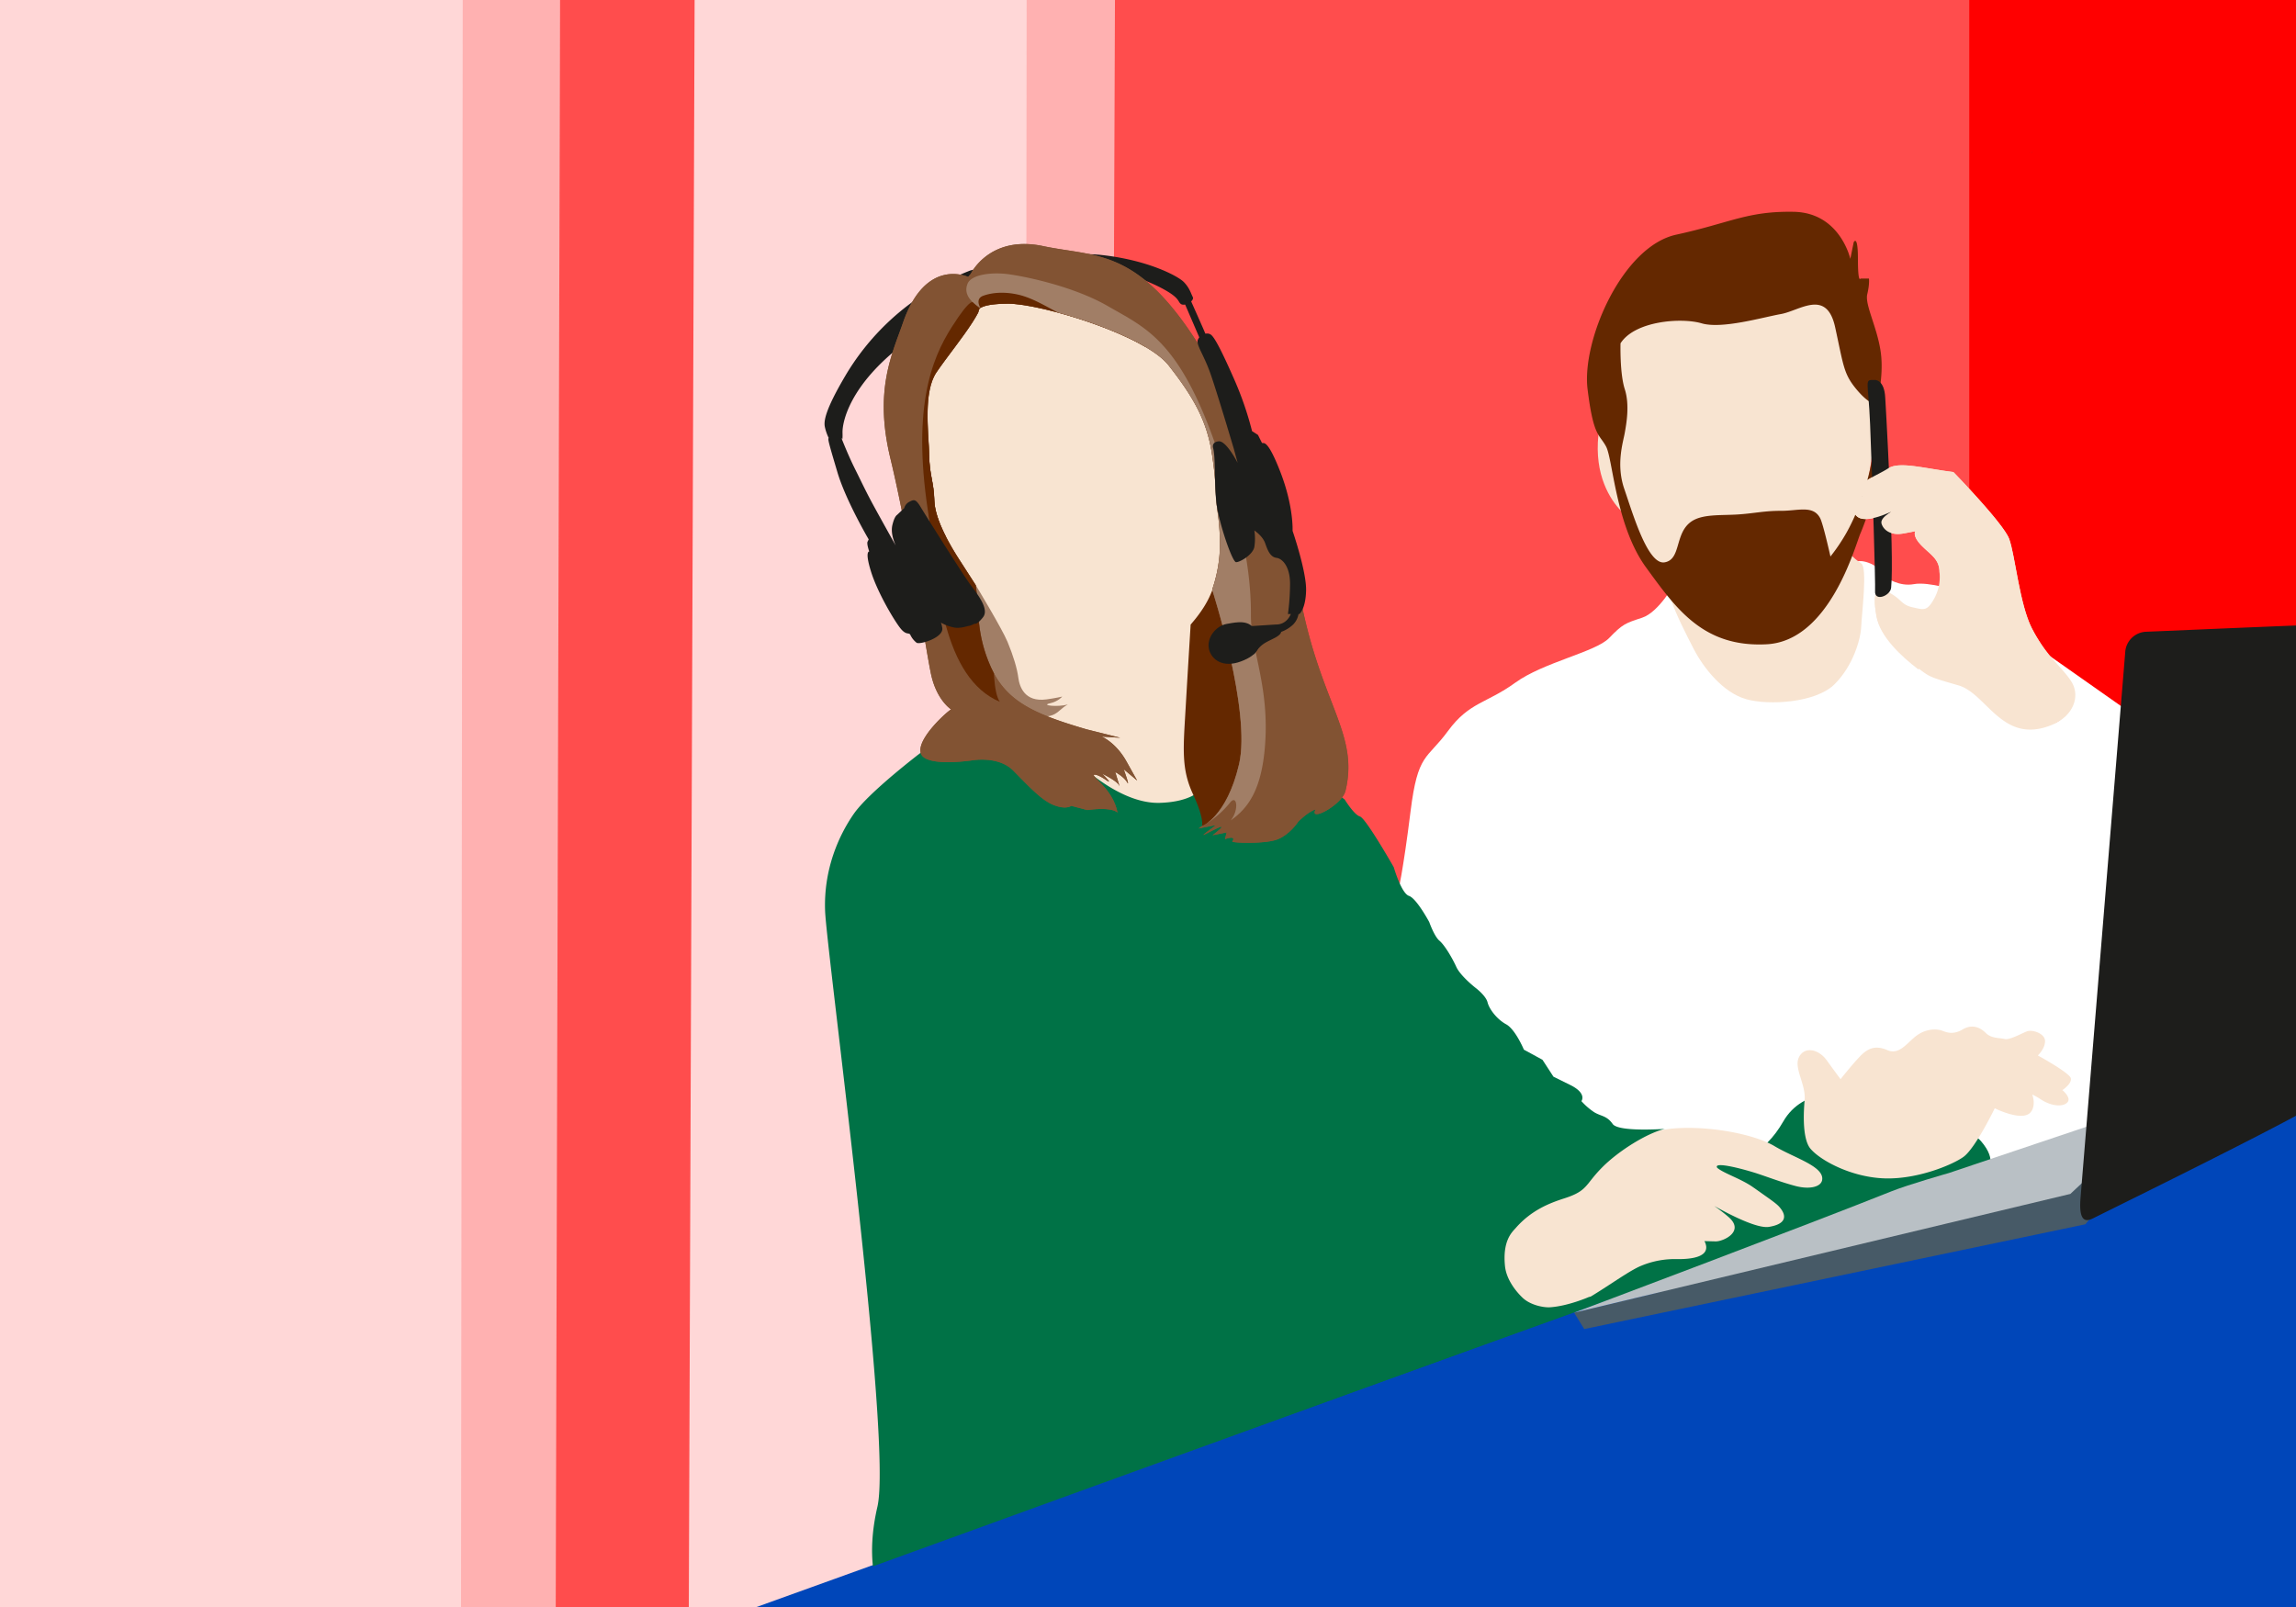
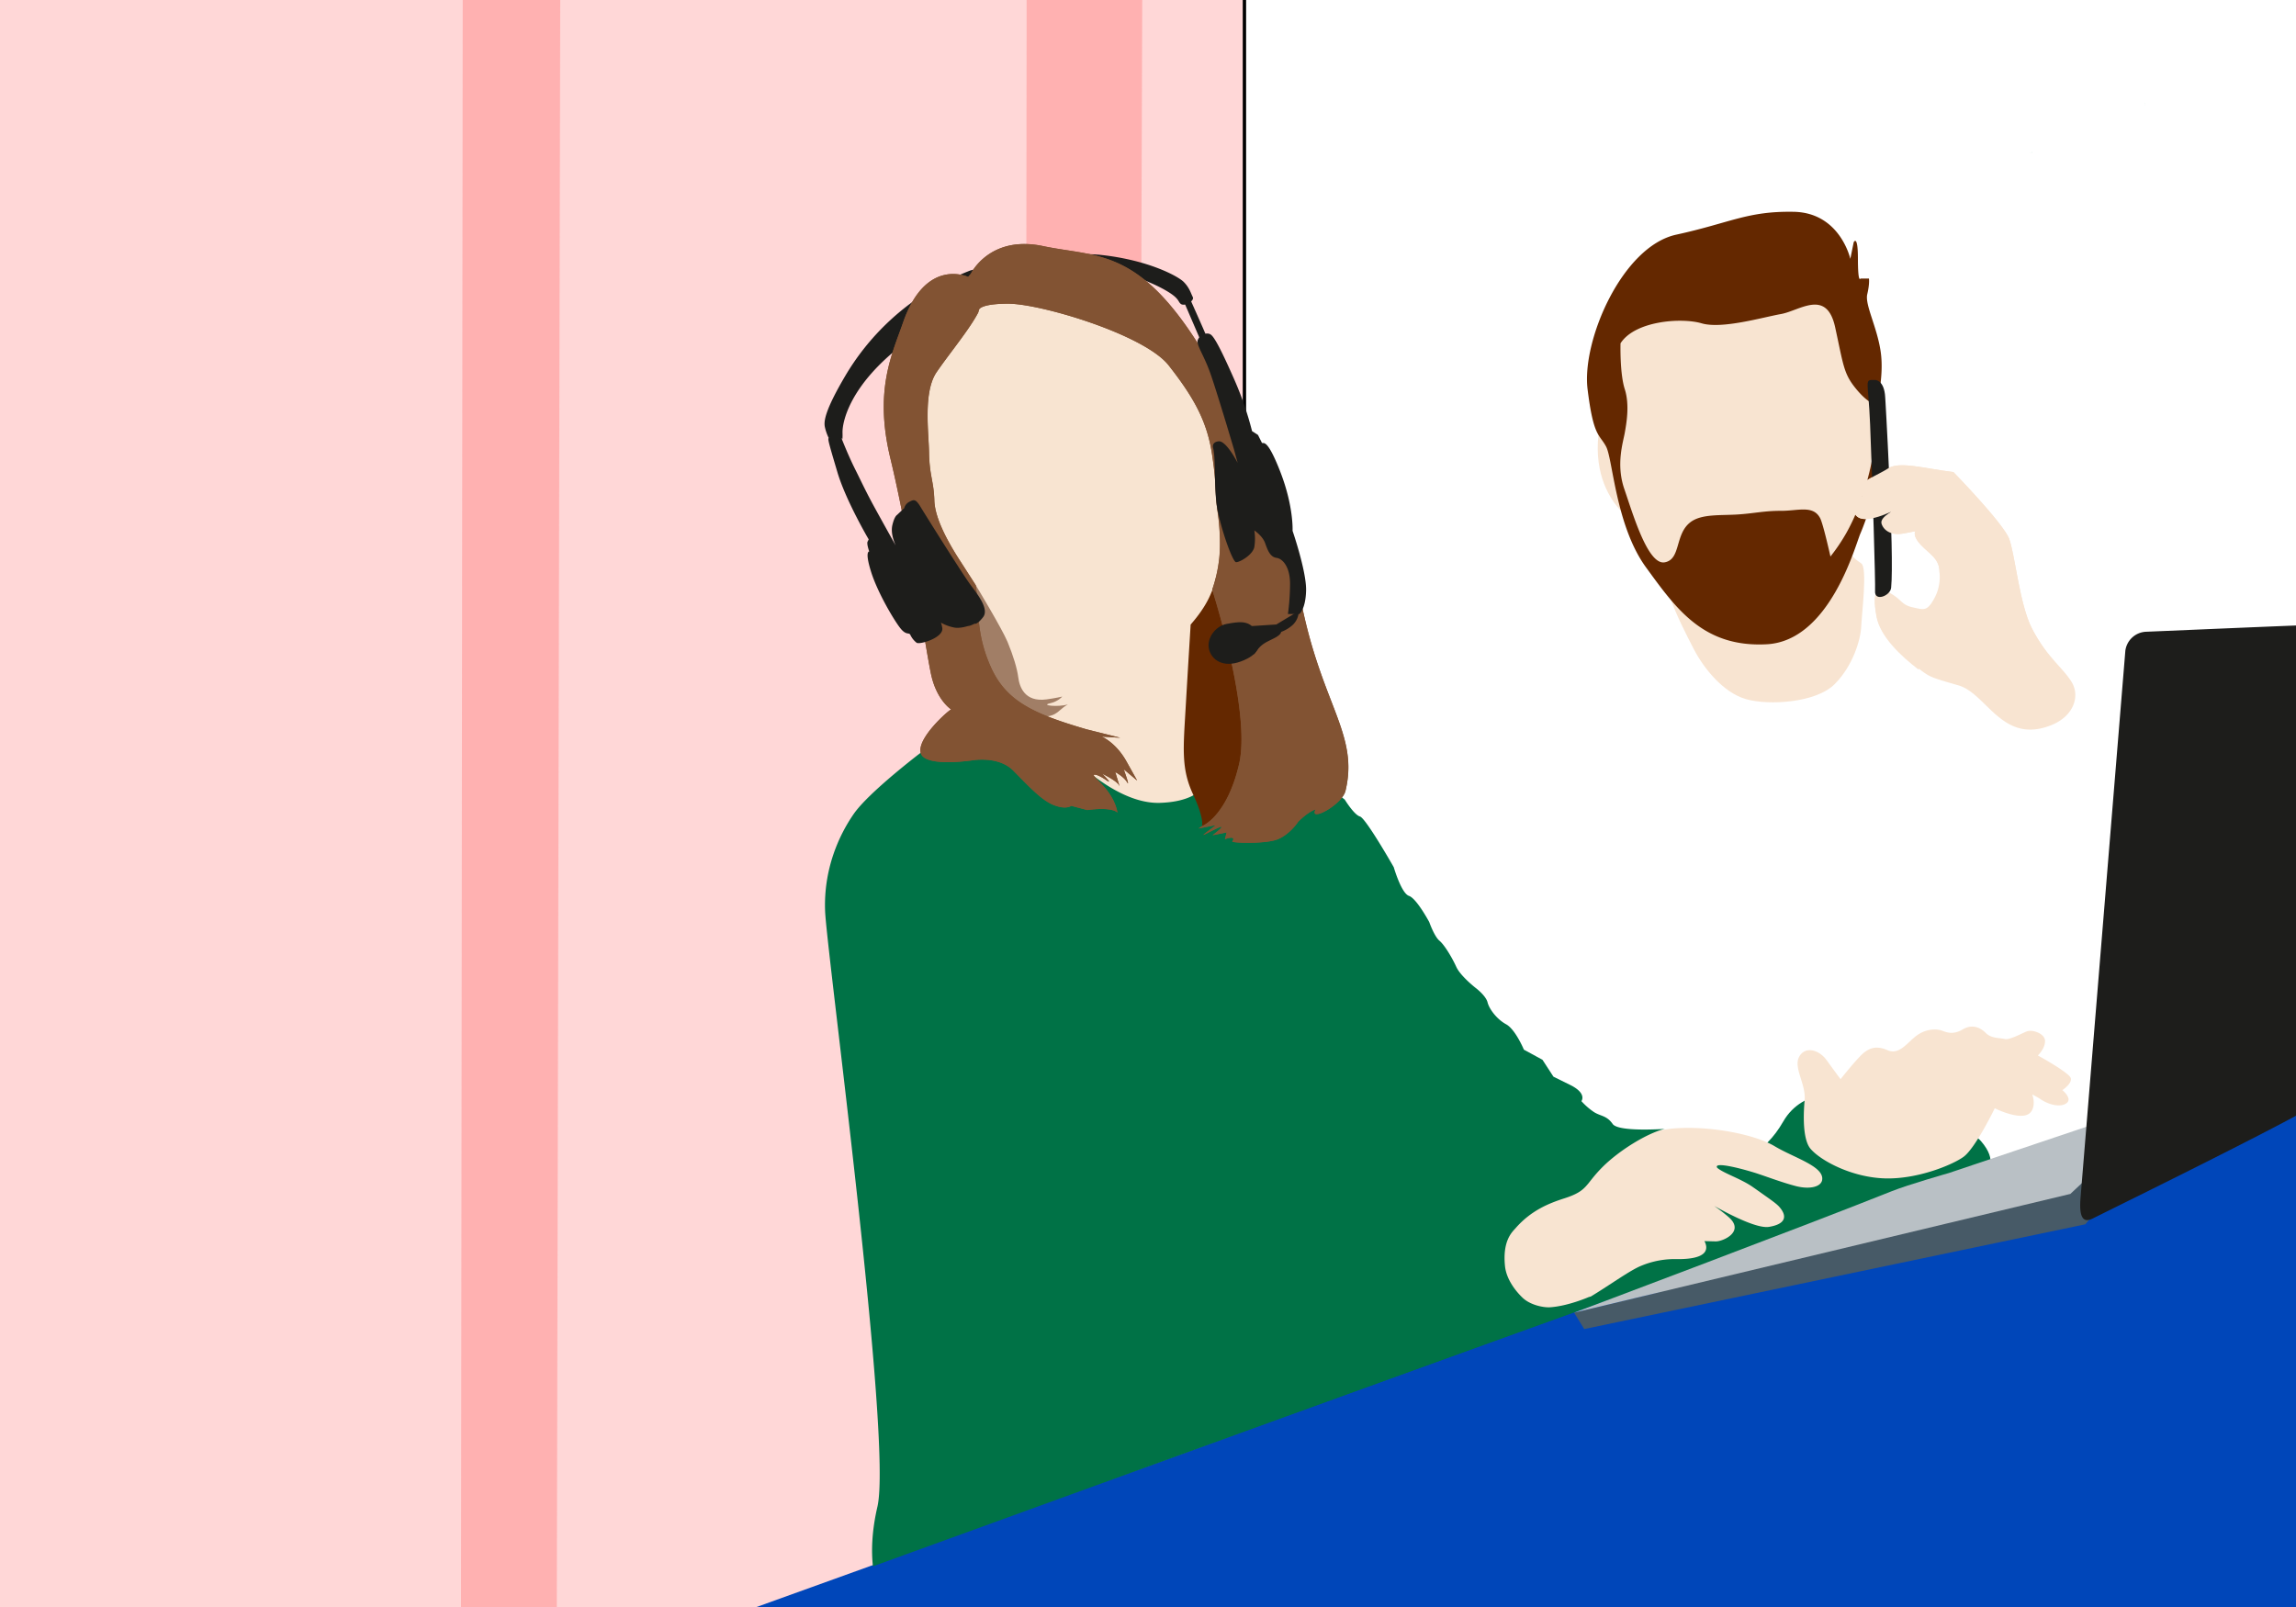
<svg xmlns="http://www.w3.org/2000/svg" id="Ebene_1" data-name="Ebene 1" width="2000" height="1400" viewBox="0 0 2000 1400">
  <rect x="0" y="0" width="2000" height="1400" fill="#333333" stroke="none" />
  <defs>
    <style>.cls-1,.cls-17,.cls-6{fill:none;}.cls-2{fill:#825333;}.cls-3{fill:#fff;}.cls-4{clip-path:url(#clip-path);}.cls-5,.cls-7{fill:#ffb1b1;}.cls-5{opacity:0.5;}.cls-6{stroke:#000;}.cls-17,.cls-6{stroke-miterlimit:10;stroke-width:2.92px;}.cls-8{fill:#ff4d4d;}.cls-9{fill:red;}.cls-10{fill:#007246;}.cls-11{fill:#f8e4d1;}.cls-12{fill:#642800;}.cls-13{fill:#0046b9;}.cls-14{fill:#475a67;}.cls-15{fill:#b9c0c5;}.cls-16{fill:#1d1d1b;}.cls-17{stroke:#1d1d1b;}.cls-18{fill:#a17e66;}.cls-19{clip-path:url(#clip-path-8);}</style>
    <clipPath id="clip-path">
      <rect class="cls-1" x="-1112.28" y="-758.52" width="3475.28" height="2457.52" />
    </clipPath>
    <clipPath id="clip-path-8">
-       <path class="cls-2" d="M845.78,238.33l-2.45,2.94S806.52,223.61,786.65,281c-9.56,27.61-25.44,59-11,118.51,16.19,67,30.42,164.63,35.33,187.7,4.68,22,16.49,30.15,17.58,30.86-1.72.21-30.69,25.47-26.41,38.32,4.11,12.36,45.63,5.89,45.63,5.89s22.08-3.68,34.6,8.84,24.29,25.76,35.33,30.17,15.45.74,15.45.74l14,3.69s20.37-3.2,26.25,2.2c-3.79-19.92-21.66-30.53-20.61-32.88,0,0,2-1.48,11.29,4.91,5.84,4-3.93-5.89-3.93-5.89s13.25,6.38,14.72,10.3-3.43-11.77-3.43-11.77,7.36,3.92,10.3,8.83-2.94-11.29-2.94-11.29L990.54,680l-9.32-16.69c-9.33-16.68-21.6-21.59-21.6-21.59l16.2,1-29.45-7.36c-45.14-13.24-69.68-24-83.17-54s-10.07-51-13.3-71.64l-13-20.12c-8.34-12.76-22.56-36.31-23.06-53.48s-4.26-21.1-4.63-42.21c-.31-17.51-5.18-52.5,6.6-69.68,9.22-13.46,22.37-29.63,31.17-43.32,1.9-2.95,3.59-5.78,5-8.45.4-.75.57-2.8,1.4-3.61,1.4-1.36,6.63-4.25,24.74-4.27,28.5,0,118.87,27,139.86,53.76,21.42,27.35,33.37,48.09,37.78,77.53s2,30.43,4.91,50.55c1.44,9.86,2.84,26.21,1.32,40.32a126.08,126.08,0,0,1-6.09,27s34.21,105.94,23.41,152.07-32.38,54-32.38,54l-3,2,15.22-2.95s-9.32,6.87-10.8,8.35,12.27-6.38,15.22-6.87-7.37,7.36-7.37,7.36l12.27-2.46-1.47,5.89s10.31-3.92,6.38,2c-.79,1.2,29,2.46,39.75-2s17.66-15.21,17.66-15.21,7.94-8.26,15.21-10.8c-6.38,11.78,23.06-3.81,26-16.19,11.23-47.19-18.16-72.62-36.32-153.59s-38-148.53-89.79-232.11c-54.47-87.84-90.78-79-137.4-88.82a79.09,79.09,0,0,0-16.27-1.78c-34.19,0-46.54,25.83-46.54,25.83" />
-     </clipPath>
+       </clipPath>
  </defs>
  <rect class="cls-3" x="-323" y="-183" width="2763" height="1801" rx="12" />
  <g class="cls-4">
    <path class="cls-5" d="M1049,2105.9H-1348.49a35.13,35.13,0,0,1-35-35V-909.43a35.13,35.13,0,0,1,35-35H1049a35.13,35.13,0,0,1,35,35v2980.3a35.13,35.13,0,0,1-35,35" />
    <rect class="cls-6" x="-1383.52" y="-944.46" width="2467.52" height="3050.36" rx="35.03" />
  </g>
  <polygon class="cls-7" points="895.1 -758.52 892.47 1682.99 989.51 1671.9 997.47 -758.52 895.1 -758.52" />
  <g class="cls-4">
    <path class="cls-7" d="M404-879c0,55.45-2.77,2620.21-2.77,2620.21l83.09-16.64,5.55-2595.25Z" />
-     <path class="cls-8" d="M-2846.54-1457l33.27,3664,5485.85-690.39V-1175.76ZM-1643.2,1934.59l-13.87-2941.76,756.94,194.08,7,2672.82ZM483.39,1658l-682.07,91.49,4.19-2845.43L490.35-918.45Zm481.73-50.62-366,38.82,9.74-2699.16,366,91.5Zm1711.71-124.06-2,22.18L2686-1191l-.81,52.68Z" />
  </g>
  <g class="cls-4">
-     <path class="cls-9" d="M3531,1818.47H1750.38a35.13,35.13,0,0,1-35-35V-945.86a35.13,35.13,0,0,1,35-35H3531a35.13,35.13,0,0,1,35,35v2729.3a35.13,35.13,0,0,1-35,35" />
-   </g>
+     </g>
  <g class="cls-4">
    <path class="cls-10" d="M1770,132c-.31.34-.2,1.06-.27,1.6h0c0-.58-.07-1.26.22-1.59m-2,1.13a9,9,0,0,1,1.39.51h0a11.66,11.66,0,0,0-1.43-.51m100.21-43.61c0,.55-.09,1.11-.14,1.68a.64.64,0,0,1,0,.07l.12-1.75m0,2.22v0a1.24,1.24,0,0,1,.73,0,1.61,1.61,0,0,0-.74-.08m508.83,429.91a7.85,7.85,0,0,1-2.58,1.5c-9.62,2.66-15.2,10.47-21.77,17-3.16,3.13-3.86,6.56-1.93,10.9,1.26,2.83,1.24,6.22,1.82,9.56,5.41-1.41,7.6-8,13.39-8,2.58,1.19,2.27,3.33,2.18,5.29-.63,14.63-1,29.28-2.06,43.89-.62,8.67-1.26,17.28.37,25.84a33.19,33.19,0,0,0,3.07,8.28c.81,1.68,4.26,1.28,5.05-.46a13.32,13.32,0,0,0,1.19-3.75,117.11,117.11,0,0,0,1.3-12.91,153.38,153.38,0,0,1,8-46.07c3-9.18,5.48-18.51,9.75-27.24a23.24,23.24,0,0,1,16.72-13,14.66,14.66,0,0,1,5.91-.4c9.1,1.84,18.15,3.94,27.52,6,1.38,6.89,4.91,13.05,2.15,20l17.36-9.73c.85,2.14,1.55,3.55,2,5,3.34,12.05,3.09,24.14.85,36.37-1.14,6.2-1.51,12.51-5.18,18,4.5,2.51,9.39,2.89,14.49,2.14,3,4.91,2.14,9.29-.43,13.41a63.35,63.35,0,0,1-6.08,7.9c-7,8.09-15.13,15-23.39,21.76-16.23,13.3-32.26,26.84-48.32,40.36-2.77,2.34-5.84,4.72-6.4,8.63-.21,1.46.2,3.61,1.19,4.46s3.26.92,4.48.33a53,53,0,0,0,7.52-4.9c8-5.66,16.53-10.09,26.25-11.7,7.9-1.3,14.07-5.26,20-10.49,7.46-6.6,15.56-12.51,23.51-18.56,1.69-1.29,3.89-1.9,6.59-3.17-.24,1.9,0,3.15-.52,3.63-6,5.71-9.29,12.93-11.52,20.69a63.9,63.9,0,0,1-10.58,20.71c.23,5.34,5.13,5.31,7.94,8.28-.57,1.62-.85,3.62-1.86,5.13-6,9-13.3,16.55-24.23,19.7-5.11,1.46-10,3.7-15.07,5.27-1.69.53-3.69.08-6,.08-.17,1.86-.8,4.15-.5,6.31,1,7.24,1.84,14.59,3.75,21.61,3.82,14.09,9.18,27.81,8.42,43.31,2.46.36,4.34,1,6.16.85,9.41-.7,18.26-3.5,26.82-7.36,3-1.35,6-2.62,9.62-4.17.89,1.65,1.9,2.91,2.25,4.33a22.16,22.16,0,0,1,.3,5,47.26,47.26,0,0,0,7.49,24.53c3.93,6.19,8.09,12.23,12.09,18.37,3.27,5,6.53,10.05,9.66,15.17,2.62,4.28,4.8,8.75,5.24,13.9a14.8,14.8,0,0,0,1.17,4.83,15.71,15.71,0,0,1,.76,12.55c-1.73,4.85-4.13,9.13-8.32,12.16a65,65,0,0,1-8.51,5.2c-22,11.22-42.45,25-63.11,38.47-.56.36-1.13.7-1.67,1.1-3.19,2.36-4.47,4.77-3.24,6.4,2,2.71,4.91,1.88,7.31,1a108,108,0,0,0,14.69-6.22,349.32,349.32,0,0,0,49-32.65c3.65-2.87,6.8-6.37,10.2-9.56,1.64-1.53,3.34-3,4.9-4.4,1,.64,1.76.86,2.06,1.36,12.75,21.15,20.6,43.93,22.74,68.59a65.5,65.5,0,0,1,0,9,19.44,19.44,0,0,1-6.67,14.06,62.58,62.58,0,0,1-10.32,7.8c-9.86,5.55-19.94,10.71-30,16-3.23,1.69-6.57,3.17-10.14,4.87.51,5.44,5,7.69,7.9,11.57,10.7-2.9,21.42-5.59,30.92-10.94,9.2-5.19,17.54-11.87,26.89-18.33a34.19,34.19,0,0,1,3.24,4c3.62,6,7.41,11.9,10.56,18.13,7.5,14.82,8.66,30.59,6,46.74-.88,5.28-1.89,10.24.71,15.53a11.3,11.3,0,0,1-.69,11.28c-4.51.67-6.95-2.68-10.11-4.21-5.16-2.49-10.29-4.89-16.2-4-1.4.22-2.68,1.28-4.13,2,2.27,3.87,5.69,3.2,8.43,3.27,8.92.21,16,4.15,22.11,10.16a7.63,7.63,0,0,1,1,1.84l-3.51,3.06c1.33,3.11,4.17,3.18,6.7,3.39,4.14.34,6.67,2.18,8,6.25.8,2.47,2.56,4.63,3.88,6.93,6.69,11.62,6.13,23.45,1,35.4-.09.21-.53.27-1.37.65-5-5.71-10-12.22-19.25-12.68-1.13,2.16-2.17,4.13-3.26,6.2,5.55,7.51,14.8,9.34,21.65,15.74a52.82,52.82,0,0,1,0,5.31c-.67,7.27-1.43,14.55-2.19,21.81-.67,6.29-1.07,12.63-2.18,18.84-.94,5.25-3,6.61-8.31,6.6-7.65,0-15.29-.32-22.94-.44-1.64,0-3.55-.34-4.89.35-4.29,2.19-8.4.67-12.69.23-10.62-1.08-19.74-5.52-28.37-11.46-9.61-6.6-19.41-12.93-29-19.51-8.32-5.69-16.21-11.84-19.25-22.2l-6.42-1.56c-1.12.72-1.9,1-2.19,1.46-4.06,7.25-8.15,14.49-12,21.86-1.78,3.41-1.27,5.38,1.75,7.89a69.65,69.65,0,0,0,7.35,5.15c4.22,2.68,8.56,5.17,12.77,7.86,5.37,3.44,10.22,7.41,13.4,13.16,3,5.38,7.38,7.74,13.86,7.83,10.74.14,21.29-.31,31.65-3.33a44.7,44.7,0,0,1,4.94-.87c-1.3,6.44-2.69,10-8.16,16.86a100.74,100.74,0,0,1-13.53,14.59,71,71,0,0,1-16,10.08c-5.66,2.58-11.93,3.8-17.73,5.56-.17.71-.4,1.11-.29,1.35,4.37,9.64,8.32,19.53,15.23,27.8a54.7,54.7,0,0,1,5.41,7.14c4.45,7.58,4.05,15.87-2,22.2-8,8.4-17.56,14.37-29.84,13.76-6.65-.33-13.27-1.11-19.9-1.72a6,6,0,0,1-5.74-4.71c-.52-1.93-1.09-3.84-1.61-5.77-4.06-15-11.34-28.39-20.61-40.76-2.58-3.44-5.35-6.72-10.65-8.67.26,2.06.15,3.33.61,4.34a41.65,41.65,0,0,0,3.39,6.09c4.61,6.8,6.68,14.46,7.86,22.44,1.35,9.19-.63,17.21-8.12,23.32l-3.31,2.7c.39,16.15-.63,32.11,1.76,48a89,89,0,0,1,.7,8.94c.11,2-.4,4.12.11,6,2.55,9.26,1.19,18.41.14,27.72a110.29,110.29,0,0,0,.12,21c.91,11.28,2.39,22.52,3.66,33.77a27.87,27.87,0,0,0,1,3.55c2.33.34,4.84.88,7.39,1.06,18.94,1.34,37.93,2.3,56.64,5.83,6.21,1.17,12.37,2.68,18.46,4.36a31.21,31.21,0,0,1,8.18,3.62c3.29,2.08,5.4,4.89,3.59,9.25a10.39,10.39,0,0,0-.6,4.89c1.6,15.69-1.54,31.23-1.44,46.87,0,6.52-1.76,12.59-8,16.21-2.95,1.71-3.59,4.46-4,7.58-1.8,14.88-3.8,29.73-5.63,44.6-2.57,20.82-5.05,41.65-7.57,62.47H2229q-5.61-38.55-11.24-77.11c-1-6.92-2.15-13.82-3-20.76-.42-3.48-1.27-6.55-4.52-8.4-5.87-3.34-7.78-8.93-8.36-15.11-1-10.61-1.79-21.24-2.61-31.86-.56-7.25.42-14.68-3.23-21.53a5.08,5.08,0,0,1,1.77-6.32c3.41-2.59,6.91-5.47,10.85-6.86,8.77-3.09,17.71-6.07,26.83-7.78,14.72-2.74,29.64-4.44,44.48-6.56,4.27-.61,8.55-1.12,13.26-1.74.76-6.3,0-12.19-.71-18-.69-5.61-2.42-11.14-2.69-16.75-.39-7.94.11-15.92.27-23.89.05-2.64.67-5.37.22-7.91-4-22.16-3.56-44.46-2.48-66.79.47-9.67.61-19.18-2.11-28.73-2.11-7.39-1.45-15.21.46-22.76.33-1.29.94-2.51,1.26-3.79,1.24-4.91.06-6.55-5.26-7.24-2-.26-4-.32-6-.4a62.85,62.85,0,0,0-7-.16c-5.17.34-8.92-1.5-11.62-6.08-2.52-4.3-5.65-8.24-8.42-12.4-10.87-16.38-21.78-32.74-32.49-49.22a88.1,88.1,0,0,1-7.59-14c-4-9.62-4.6-10.93,1.93-20.85-2.64-1.84-5.77-1.78-8.41-1.23-8.62,1.78-14.08-2.51-20.09-8a73.93,73.93,0,0,1-22.36-36c-.78-2.85-1.94-5.59-2.84-8.15-1.37-.61-2.27-1.34-3.16-1.34-6.89,0-11.75-3-15.73-8.66s-8.7-10.88-15.45-13.82c-3.23-1.41-4.06-4.32-2.92-7.59,2.12-6,6.37-12.57,16-12.5,10.46.07,20.59,1.46,30.17,5.81,3.94,1.79,7.86,3.65,11.65,5.73a73.24,73.24,0,0,0,26.32,8.94c4.48.56,8.79,2.88,13,4.69,3.32,1.42,6.44,3.29,9.47,4.87,2.21-2,1.23-3.44.06-4.56a52.29,52.29,0,0,0-6.18-5c-7.12-4.94-14.36-9.71-21.48-14.65a35.79,35.79,0,0,0-12.65-5.72,104.51,104.51,0,0,1-37.2-16.55c-4.31-3-9.4-5-14.24-7.16-3.12-1.43-3.18-1.29-7.11-5.59a34.59,34.59,0,0,1,2.66-5.06c5.59-7.54,10.3-9.06,19-5.26,9.46,4.12,18.65,8.86,28,13.31,2.92,1.39,5.87,2.74,10.07,4.69l-2.87-6.3c.66-.17,1.35-.61,1.74-.43,5.15,2.35,10.26,4.77,15.35,7.22,1.75.84,3.42,1.82,5.12,2.72.58-1,1.19-1.6,1.14-2.09-1.56-13.89-3.19-27.78-4.8-41.66-.12-1-.2-2-.3-3-.37-3.63-2.28-5.73-5.58-7.55-7.29-4-14.34-8.46-21.24-13.09a60.53,60.53,0,0,1-17.71-18.78c-5.42-8.8-10.86-17.58-16.22-26.41-2.08-3.44-21.26-40.86-53.66-56.29-27.63-13.16-68.69-4.62-75.48-7.49a66.26,66.26,0,0,1-7-4c3.7-9,10.15-15.49,14.72-23.14,4.42-7.41,9.1-14.67,13.58-21.87-3.39-3.26-3.39-3.26-9.5-3.33l-3.77,7.63c-5,10.13-10,20.29-15.13,30.41-4.1,8.12-9.9,15-16.26,21.4s-13.89,10.15-23.07,10.31c-15.37.27-30.65-.51-45.77-3.5-5.88-1.17-11.8-2.08-17.67-3.3-2.87-.59-5.65-1.62-8.44-2.44,1.06-4.44,1.06-4.44,5-7.65a15.63,15.63,0,0,1,3.26,1.45c7,5.13,14.75,6,22.82,3.62,3.38-1,6.46-3,10.62-5l5.59,1c.45-.13.88-.14,1.05-.35,1.8-2.27,3.55-4.57,5.58-7.2-12.34-3.52-25-2.39-38.35-3.64.76-2.3.92-3.95,1.76-5.13,6.93-9.8,13.75-19.68,21.07-29.17,4.25-5.51,9.34-10.39,14.09-15.51,2.49-2.68,5.38-5.05,7.55-8,7.53-10.15,14.76-20.52,20.18-32a2.72,2.72,0,0,0,0-1c-1.55-2.41-3.76-2.82-6-1.4a74.81,74.81,0,0,0-10.56,7.53c-7.09,6.55-14.17,13.17-20.68,20.29-13.49,14.76-26.55,29.91-39.91,44.78-4.46,4.95-9.14,9.72-14,14.25-9.72,9-21.44,13.08-34.61,13.46a69.31,69.31,0,0,1-20.8-2.13c-6.43-1.8-12.69-3.93-17.94-8.4a28.88,28.88,0,0,0-11.52-5.63c-9.67-2.63-17.94-8.07-26.65-14.48,2.82-2.55,4.57-4.51,6.67-6,12.89-8.9,25.74-17.85,38.84-26.45,6.67-4.39,13.85-8,20.7-12.09q11.15-6.67,22.08-13.68c9.25-6,18.4-12.06,27.56-18.15a26.79,26.79,0,0,0,3.79-3.19c1.1-1.09.43-3.65-1.17-4.16a10.7,10.7,0,0,0-4.78-.74,77.42,77.42,0,0,0-9.64,2.57c-14.66,4.67-28.5,11.26-42.24,18.08-19.1,9.48-38.1,19.17-57.19,28.69-10.25,5.12-20.9,8.63-32.61,8a30.07,30.07,0,0,1-12.52-3c-8.93-4.63-16.35-11.26-24.19-18.24l4.59-6.67c-.63-.48-1.2-1.24-1.57-1.15-4.15,1-8.27,2.15-12.59,3.31-5-3.73-7.3-9.58-11.42-13.85-3.9-4-8.07-7.79-12.54-12.08.28-1.52.27-3.59,1-5.31,4.76-10.64,9.5-21.3,14.64-31.75,4.32-8.8,10.83-16,18.38-22.17,9-7.39,18.23-14.55,27.29-21.9a93.36,93.36,0,0,0,8.84-8c3.3-3.48,6.89-4.67,11.68-3.61a61.31,61.31,0,0,1,20.27,8.2c9.51,6.15,18.75,12.7,28.14,19a49.05,49.05,0,0,0,7.66,4.6c2.73,1.17,5.76,1.7,9.21-.32-.59-1.38-.93-3-1.85-4.12A84.48,84.48,0,0,0,1801,729c-16.82-11.45-34.55-21.4-52.48-31-4.08-2.18-8.57-3.61-12.86-5.42-1.15-.48-2.26-1.08-3.58-1.71.65-1.31.89-2.32,1.53-2.94a31,31,0,0,1,3.92-3.09q20.07-14,40.16-28c11.94-8.24,24.72-9.73,37.87-3.47,33,15.68,62.33,36,83,67,4.62,6.94,9,14,13.49,21a38.8,38.8,0,0,0,4,5.69,4.31,4.31,0,0,0,5.45,1.08,4.16,4.16,0,0,0,2.17-5.06,44.9,44.9,0,0,0-2.52-6.49c-5.19-11.33-12.85-21-20.62-30.59-19.22-23.73-42.91-41.69-70.49-54.64-2.1-1-4.28-1.82-6.43-2.73s-4-1.72-6.56-2.81c3.62-3.33,7.44-4.57,11.21-5.69,7.66-2.27,15.36-4.27,23.46-4.64a73.12,73.12,0,0,0,22.4-4.85c7.48-2.82,15-5.48,22.56-8.19,2.51-.9,5.1-1.59,7.56-2.58,10.37-4.22,18.81-1.17,26.11,6.66,3.85,4.13,7.85,8.11,11.73,12.21a7.21,7.21,0,0,1,1.4,2.53c3.66,10.47,9.75,19.52,16,28.54a159.24,159.24,0,0,1,11.35,18.77c8.87,17.54,17.35,35.27,26,52.92,1,2.09,2,4.2,3.23,6.2,1.65,2.75,3.8,3.66,5.68,2.6,2.13-1.21,2.21-3.17,1.7-5.21s-1.16-3.82-1.76-5.73c-8-25.21-19.41-48.87-31.94-72.06a42.59,42.59,0,0,0-12.37-14.19c-2.9-2.14-5.49-4.7-8.16-7,1.37-2.86,3.13-1.47,4.32-.94,10.23,4.51,21.44,4.66,32.08,7.38,9.31-1.34,17.57,2.87,26.26,4.88,9.09,2.09,18.18,4.25,27.35,5.91,5.22.94,8.12,3.39,9.77,8.5a117.69,117.69,0,0,1,5.33,31.42c.26,6.32.09,12.66.11,19,0,2-.1,4,0,6,.19,3.13,1.45,4.71,3.76,5.08,2.63.41,4.49-1.18,5.41-4.67a22.45,22.45,0,0,0,.57-2.94c1.33-11.59,2.44-23.17,1.9-34.88-.48-10.16-3.19-19.65-7.1-28.94-4.51-10.69-8.8-21.48-13-31.7,1.12-2.73,2.93-2.56,4.54-2.62,11.15-.4,20.9,3.61,29.76,10,5.68,4.08,11.16,8.45,16.66,12.78a163.31,163.31,0,0,0,22.43,14.92c6.68,3.68,13,7.91,19.83,12.06-.4,2.74-.33,5.13-1.15,7.15a59,59,0,0,1-4.74,8.77c-7.2,11.59-14.58,23.07-21.67,34.73a47.82,47.82,0,0,0-4.32,10,4.22,4.22,0,0,0,2.14,5.12A4.28,4.28,0,0,0,2119,742c12.06-12.71,22.56-26.33,25-45.22,1.5.35,3.1.4,4.35,1.08,18.17,9.93,35.75,20.74,50.91,35.05a15.35,15.35,0,0,0,3.12,1.62c.84-2.39,1.89-4.42,2.24-6.55,1.2-7.22,2.2-14.48,3.18-21.73.83-6.27,1.38-12.59,2.34-18.84a46.75,46.75,0,0,1,2.22-7.19c1.11-.49,1.76-1,2.28-1,8,1.43,8.48,3.09,11.89-7.19a77.28,77.28,0,0,1,15.7-27.57c2.89-3.24,78.26-75.86,80.5-80.68,1.38-3,3.59-5.54,5.5-8.24.91-1.29,2-2.47,3-3.7a13.55,13.55,0,0,0-1.8-1.47c-10.57-5.35-11.18-5.23-10.91-16.11.13-5,1.14-10,1.21-14.94" />
    <path class="cls-3" d="M1458.71,508.34s-13.63,25-28.36,29.83-16.92,5.51-28.7,17.7-57.12,21-81.92,39-39.85,16.65-58.46,42-26.23,18.82-32.6,70.25-11.11,71.62-11.11,71.62L1344.29,1143l624.13-205.61-10.2-244.48L1782,569s30.56,31.61,17.22,52.65-38.35.51-53.81-.84-13.25-35.74-13.25-35.74l-25.76-70s-26.2-8.59-39.17-6.19-23.6-5.48-23.6-5.48-7.6-12.43-21-14.44-163.91,19.4-163.91,19.4" />
  </g>
  <g class="cls-4">
    <path class="cls-11" d="M1452.44,514.61S1421.16,454.51,1412,445s-23.43-30.94-19.63-66.22,9.68-93.73,9.68-93.73c2.94-1.18,98.63-46.81,98.63-46.81l97.9,28.42,26.5,55.49s11,26.88,8.09,55-12.47,81.25-12.47,81.25l-63.1,83.83Z" />
    <path class="cls-11" d="M1615,454.07s-6.72,17.17-4.51,25.51c1,3.93,5.94,8,10.84,11.28,5.51,3.65.41,43.77-.07,55S1614.2,580,1598,596.14s-57.26,18.63-77.13,12.93-37-27-45.79-44.24c-5.54-10.83-14.92-28.76-20.29-44.35l-3.62-23.4,90.59-49.61,51.09,32.11L1615,454.07" />
    <path class="cls-12" d="M1594.44,484.85a158,158,0,0,0,13.66-20.16c17.66-31.2,22.81-65.82,22.81-65.82s4.73,7.84,2.7,23-10.79,37.76-13,42.78c-4.42,10-26.5,93.76-81.7,96.63s-78.76-30.84-105.1-67-28.87-94.11-34.76-105.21-11-8-16.16-50.14S1413,214.7,1460.15,204.43s61.83-20.64,102.31-19.91,49.32,41,49.32,41l2.94-14.48s3.68-7.36,3.68,14.48,2.21,17.17,2.21,17.17H1628s.74,4.42-1.47,13.64,8.83,29.06,11.78,50.7-3.68,45.52-3.68,45.52-6.63-.18-17.67-13.58-11-20-18.4-53.88-30.91-14.42-47.11-11.52-51.52,13.29-69.18,8.11-58.16-2.18-70.67,17.42c0,0-.74,26.1,3.68,39.87s1.47,29.89,0,38.21-7.75,27.45-.39,48.8,20.43,66.35,35.07,63.93,8.58-25.2,23.22-35.47c9.58-6.71,25.4-5.31,40.06-6.21s23.49-3.27,38.21-3.2,28-5.26,34.08,6.47c2.67,5.13,8.94,33.37,8.94,33.37" />
    <path class="cls-10" d="M1578.9,1068.61l151.63-48.45s10.31-8.33-4.91-26S1587.24,918.09,1553.38,977s-83.91,22.44-83.91,22.44l-453.41,271.85,329.45-115.71Z" />
    <path class="cls-11" d="M1371.31,1008.26s56.08-23,87.79-25.25,69.86,5.43,86.87,15.62,43.53,17.58,41.23,29.55c-1.11,5.8-10.81,8.26-23,5.09-12.94-3.37-28-9.27-36.64-11.88-16.76-5.08-35-9-31.71-4,5.64,4.86,20.8,9.51,31.25,16.93,13.2,9.36,20,13.86,22.74,17,7.81,8.86,4.84,15.31-8.95,17.52s-52.37-20.62-63-27.27,12,4.91,27.84,18.71c14.45,12.55-4.6,21.21-11,21.21s-52.2-1.81-52.2-1.81,34.47-10.35,40.91-.61,3.06,18-22.22,17.86a76,76,0,0,0-31.56,5.79c-15.11,6-50.56,34.8-71.7,40.11s-74,7.07-74,7.07l-8.73-88.84Z" />
    <path class="cls-11" d="M1084.76,469.38l-35.83-123.1-53-66.73L913.25,228,846,258.45l-49.32,77,6.38,146.78,65.09,159.48,87,63.24s23.59,26.56,41.75,74.16c17.66,19.63,74.51,13.89,81.94-3.43,0,0-24.43-43.68-34.79-77S1050.33,544,1050.33,544Z" />
    <polygon class="cls-13" points="-187.17 1704.98 2363 785.88 2363 1822.07 -187.17 1704.98" />
    <path class="cls-10" d="M802.61,655.3S757,689.9,743.73,709s-26.37,48.59-25,84.65,58.83,461.52,45.58,518.93c-5,21.53-5.37,38.82-3.93,52l543.84-197.32,127.8-46.17L1383.9,1130s-17.77,7.81-33.65,8.88c-5.66.38-17.27-1.88-24-8.34s-14.17-16.56-15.29-27.61c-2.25-22.22,6.3-29.61,9.16-32.88,13.66-15.68,29.41-21.85,42.69-26.11,20.61-6.63,17.67-11.79,33.12-27.24,14.44-14.44,38.87-29.51,54-33.14,1.07-.26-40,3-45.19-4.4s-10.31-6.62-16.2-10.3a58.51,58.51,0,0,1-11-9.57s5.15-6.63-9.57-14L1353.19,938l-9.57-14.72-16.19-8.83s-7.36-17.67-15.46-22.09-14.72-13.24-16.19-19.13-10.31-12.51-10.31-12.51-13.25-10.31-16.93-18.41-10.3-19.13-14.72-22.82-8.83-16.19-8.83-16.19-11-20.61-17.67-22.82-13.25-25-13.25-25-24.29-42.69-29.44-44.17-13.25-14.72-13.25-14.72l-27.23-21.34-89.38-11.08s6.64,33.62-44.42,35.27c-36.48,1.18-73.86-37.48-73.86-37.48Z" />
  </g>
  <g class="cls-4">
    <polygon class="cls-14" points="1371.18 1143.6 1379.99 1157.86 1816.47 1066.59 1868 1006.23 1440.35 1126.94 1371.18 1143.6" />
  </g>
  <g class="cls-4">
    <path class="cls-15" d="M1371.06,1143.62c1.82-.61,208.1-78.31,276.55-105.76,14.71-5.9,49.87-15.89,49.87-15.89l195.74-65.84-89.76,84Z" />
    <path class="cls-11" d="M1572,958.2c1.11-14-9.94-28-4.79-37.54s17.3-6.26,23.93,2.94,12.14,16.57,12.14,16.57,9.57-12.15,16.57-19.51,13.61-10.41,24.28-5.76,17.55-7.24,26-13.13,17.3-5.4,21.35-3.93,9.69,4,18.15-1,15.46-1.63,20.24,3.16,11.78,4.05,16.2,5.16,14.72-4.79,19.51-6.63,15.82,1.84,15.82,8.46-6.26,12.52-6.26,12.52,27.61,15.09,28.71,19.87-7.36,10.31-7.36,10.31,8.1,6.62,4.42,10.67-13.62,3.68-23.19-2.58a60.64,60.64,0,0,0-7.44-4.24s3.52,9.2-1.27,15.25c-7.1,9-31.41-3.28-31.41-3.28s-16.81,34.77-27.23,42.33c-9.38,6.8-39.72,19.6-68.45,18.76s-55.86-15.32-64.78-25.76c-8.29-9.71-5.5-38.25-5.15-42.69" />
    <path class="cls-16" d="M957.41,228c1.72,2.24,36.42,13.84,52.63,22.08,18.54,9.43,15.45,12.63,18.77,14.84s11.89-2.84,10.2-6.15-2.84-8-7.84-13.1-31.06-19.14-71.94-23.56-113.94,13.5-113.94,13.5c-57.41,22.33-91,61.34-108.94,91.76s-18.65,39.51-17.91,44.17a41.83,41.83,0,0,0,3.44,10.06s10.9-.49,11.1,0,1.16,3.92.92-4.67,5.55-41.22,53.73-77.77l53.3-30.61Z" />
    <path class="cls-16" d="M1034.33,255.26s15.46,34.59,16.57,37.54-5.45,2.94-5.45,2.94l-16.64-38.64Z" />
    <path class="cls-17" d="M1126,529.07s.73,10.68-12.15,15.09-14.35,3.68-24.66,0-30.18-1.84-35.7,8.47-3.68,20.24,13.62,24.29" />
    <path class="cls-16" d="M1851.28,567.54a19,19,0,0,1,18.18-17.17c42-1.71,155-6.76,171.51-6.76,19.88,0,18.41,4.79,18.41,20.81s-24,315.49-27.73,356.38c-1.89,20.84-2.45,35.1-21.56,45.73-42.27,23.51-151.9,77.51-187.28,95.06-7.93,3.94-11.9-.48-10.51-17.69s39-476.36,39-476.36" />
    <path class="cls-12" d="M1037.16,544s-2.46,39.75-4.42,73.61-3.92,52,6.38,74.1,7.85,28,7.85,28,44.16-16.2,40.24-83.91-28-131.87-28-131.87a79,79,0,0,1-4.71,13.87c-2.83,6.71-8,15.64-17.29,26.23" />
    <path class="cls-18" d="M849.9,509.69s22.87,37.78,27.77,49.56S886,582.32,887,590.17s5.34,21.69,24.53,19.14c8.12-1.09,13.74-2.46,13.74-2.46s-3.37,4.25-10.79,5.89c-8.21,1.82,6.87,3.43,15.7,1-11.29,5.89-9.32,16.68-44.16,5.89s-56.92-73.12-56.92-73.12Z" />
    <path class="cls-2" d="M1055.94,513.67s34.21,105.94,23.41,152.07-32.38,54-32.38,54l-2.94,2,15.21-2.95s-9.32,6.87-10.8,8.34,12.27-6.37,15.22-6.86-7.37,7.35-7.37,7.35l12.27-2.45-1.47,5.89s10.31-3.93,6.38,2c-.8,1.19,29,2.46,39.75-2s17.66-15.21,17.66-15.21,7.94-8.26,15.21-10.8c-6.38,11.78,23.06-3.81,26-16.19,11.24-47.19-18.15-72.62-36.31-153.59s-38-148.53-89.8-232.11c-54.47-87.84-90.78-79-137.4-88.81s-62.81,24-62.81,24l-2.45,2.94S806.52,223.61,786.65,281c-9.56,27.61-25.44,59-11,118.51,16.19,67,30.42,164.63,35.33,187.69s17.66,30.92,17.66,30.92c0-1.39-30.91,25-26.49,38.27,4.11,12.36,45.63,5.89,45.63,5.89s22.08-3.68,34.6,8.83,24.29,25.77,35.33,30.18,15.45.74,15.45.74l14,3.68s20.36-3.19,26.25,2.21c-3.79-19.92-21.67-30.53-20.61-32.88,0,0,2-1.47,11.29,4.91,5.84,4-3.93-5.89-3.93-5.89s13.25,6.38,14.72,10.3-3.43-11.77-3.43-11.77,7.36,3.92,10.3,8.83-2.94-11.29-2.94-11.29L990.54,680l-9.33-16.69c-9.32-16.68-21.59-21.59-21.59-21.59l16.2,1-29.45-7.36c-45.14-13.24-69.68-24-83.17-54s-10.07-51-13.3-71.65L837,489.57c-8.35-12.76-22.58-36.31-23.07-53.49s-4.26-21.09-4.63-42.2c-.31-17.51-5.18-52.5,6.6-69.68,9.22-13.46,22.37-29.63,31.17-43.32,1.9-2.95,3.59-5.78,5-8.45.4-.75.57-2.8,1.4-3.61,1.4-1.36,6.63-4.25,24.75-4.27,28.48,0,118.86,27,139.85,53.76,21.43,27.35,33.36,48.09,37.78,77.54s2,30.42,4.91,50.54c1.44,9.86,2.83,26.21,1.32,40.32a126.08,126.08,0,0,1-6.09,27" />
  </g>
  <path class="cls-2" d="M845.78,238.33l-2.45,2.94S806.52,223.61,786.65,281c-9.56,27.61-25.44,59-11,118.51,16.19,67,30.42,164.63,35.33,187.7,4.68,22,16.49,30.15,17.58,30.86-1.72.21-30.69,25.47-26.41,38.32,4.11,12.36,45.63,5.89,45.63,5.89s22.08-3.68,34.6,8.84,24.29,25.76,35.33,30.17,15.45.74,15.45.74l14,3.69s20.37-3.2,26.25,2.2c-3.79-19.92-21.66-30.53-20.61-32.88,0,0,2-1.48,11.29,4.91,5.84,4-3.93-5.89-3.93-5.89s13.25,6.38,14.72,10.3-3.43-11.77-3.43-11.77,7.36,3.92,10.3,8.83-2.94-11.29-2.94-11.29L990.54,680l-9.32-16.69c-9.33-16.68-21.6-21.59-21.6-21.59l16.2,1-29.45-7.36c-45.14-13.24-69.68-24-83.17-54s-10.07-51-13.3-71.64l-13-20.12c-8.34-12.76-22.56-36.31-23.06-53.48s-4.26-21.1-4.63-42.21c-.31-17.51-5.18-52.5,6.6-69.68,9.22-13.46,22.37-29.63,31.17-43.32,1.9-2.95,3.59-5.78,5-8.45.4-.75.57-2.8,1.4-3.61,1.4-1.36,6.63-4.25,24.74-4.27,28.5,0,118.87,27,139.86,53.76,21.42,27.35,33.37,48.09,37.78,77.53s2,30.43,4.91,50.55c1.44,9.86,2.84,26.21,1.32,40.32a126.08,126.08,0,0,1-6.09,27s34.21,105.94,23.41,152.07-32.38,54-32.38,54l-3,2,15.22-2.95s-9.32,6.87-10.8,8.35,12.27-6.38,15.22-6.87-7.37,7.36-7.37,7.36l12.27-2.46-1.47,5.89s10.31-3.92,6.38,2c-.79,1.2,29,2.46,39.75-2s17.66-15.21,17.66-15.21,7.94-8.26,15.21-10.8c-6.38,11.78,23.06-3.81,26-16.19,11.23-47.19-18.16-72.62-36.32-153.59s-38-148.53-89.79-232.11c-54.47-87.84-90.78-79-137.4-88.82a79.09,79.09,0,0,0-16.27-1.78c-34.19,0-46.54,25.83-46.54,25.83" />
  <g class="cls-19">
    <path class="cls-12" d="M808.93,384.42l18.89,72,28.46,54.49L868.85,516s-8.9,80,2.08,95.4c-49.21-20.82-55.07-100.75-61.59-161.14-1.93-17.9-.41-65.86-.41-65.86" />
    <path class="cls-12" d="M848.93,259.43l4.89,8.48,120.76,34.28h33.86s-87.38-46.69-89-46.93-55.12-5.12-55.12-5.12Z" />
-     <path class="cls-18" d="M1089.66,536.19c.17-27.13-4-53.43-9.5-76.35l.18.12c-41.11-159.8-75.74-170.36-115.41-193.34-27.18-15.75-66.32-24.82-85.53-27.6-15.75-2.29-33.25.21-36.52,8s1.34,13.33,4.87,16.69a23.2,23.2,0,0,0,6.07,4.16s-4.64-7.55,2.63-10.2c9.38-3.4,20.69-3.32,31.06-.84,17.15,4.08,34.47,17.5,49.22,22.43,44.29,14.8,50.93,25.45,53.81,27.23,27.71,17.11,30,74.19,55.24,117.2-17,95.66-53.24,326-1.76,297.95,11.76-6.41,20.73-14,27.55-22.52,5.85-7.35,8,6.49.43,15.64,15.45-10.79,27-27,29.93-65.26,4-51.75-12.45-83.36-12.27-113.35" />
    <path class="cls-12" d="M847.75,263.75s-1.48-5.92-18.66,21.13c-8.79,13.86-18,32-22.67,59.73-4.44,26.4-4.76,61.47,3.36,109.73,5.39,32.11,11.88,23.83,18.19-2,13.13-53.75,25.45-183.51,25.45-183.51Z" />
  </g>
  <g class="cls-4">
    <path class="cls-16" d="M756.72,469.94s-19.91-33.78-27.27-58.56c-1.93-6.5-3.44-11.6-4.6-15.58-3.24-11.19-3.7-13.64-3-14.18,1-.74,9.33-4.18,9.82-3.19s6.24,16.44,13.38,30.67c5.07,10.08,9.07,18.93,16.62,32.7,11.43,20.86,24,43.11,24,43.11s-11.18-15.42-8.34-27.48c1.8-7.69,4.07-8.83,4.07-8.83l6.23-5.89a8.82,8.82,0,0,1,4.66-5.64c3.93-2,5.4-2.46,9.82,4.9s36.8,58.89,43.42,67.72,16.2,21.1,10.8,28-7.36,5.65-7.36,5.65-3.93,2-5.4,2c-.66,0-6.42,2.18-11.78,1.47A38.23,38.23,0,0,1,819,542.08s.83-.86,1.8,5c1.38,8.46-19.8,14.82-22.39,12.85a18.79,18.79,0,0,1-5.43-6.84c-1.22-2.46-3.43.73-8.58-5.64s-19.63-30.45-25.52-49-1.71-18-1.71-18-2.38-6.62-1.44-8.58l1-2" />
    <line class="cls-16" x1="1035.44" y1="295.74" x2="1053.84" y2="289.49" />
    <path class="cls-16" d="M1047.58,291.69s4.05-2.57,7.36,0,9.57,14.72,20.25,39a284.8,284.8,0,0,1,15.45,44.9l5.16,3.32,3.31,6.62c1.1,2.21,3.68-6.25,15.82,24.66s11,52.26,11,52.26,12.15,35.33,11.78,51.89-5.89,20.61-5.89,20.61h-9.93a198,198,0,0,0,1.84-26.49c0-14.36-6.26-21.72-11.78-22.46s-7.73-6.62-9.94-12.88-9.38-11-9.38-11a46.48,46.48,0,0,1,0,14.36c-1.29,7-13.07,13.61-16,13.25s-12.21-26.5-15.89-44.54-1.41-44.9-4-54.83c0,0-1.84-5.16,4.79-5.89s16.56,18.77,16.56,18.77l-3.31-12.15s-14.72-49.68-20.61-66.24-12.77-25-10.64-29.08,4-4.05,4-4.05" />
    <path class="cls-16" d="M1053.1,565.39c-2.21-9.57,5.89-20.12,15.46-21.84s20.36-4.17,25.76,7.12,2.46,19.63-13.25,25.51-25.76-1.23-28-10.79" />
    <path class="cls-16" d="M1090.47,545.42l21.27-1.38a5.26,5.26,0,0,1,4,5.26s2.1,2.59-5.51,6.52-11.34,4.83-16.83,12.84-3-23.24-3-23.24" />
-     <path class="cls-16" d="M1131.37,532.26a17.25,17.25,0,0,1-4.91,11.79,30,30,0,0,1-10.68,6.51l-4-6.52s9.19.71,13.12-10.33" />
+     <path class="cls-16" d="M1131.37,532.26a17.25,17.25,0,0,1-4.91,11.79,30,30,0,0,1-10.68,6.51l-4-6.52" />
  </g>
  <g class="cls-4">
    <path class="cls-11" d="M1648.65,518c-10.14-6.28-19.21-9.56-14.05,18.42,3.15,17.11,21.15,34.2,36.69,46,9.88,7.5,9.88,7.5,34.74,14.69s38.24,52.28,81.51,34.33c18.79-7.8,24.49-24.88,17.08-37.18s-22.22-22.49-34.7-46.82c-10.71-20.88-14.62-63.79-19.76-77.87-4.92-13.46-48.58-58.28-48.58-58.28-24.29-2.94-47-9.56-56.62-3.31s-26.14,12-24.31,18l1.82,6s-13.51,12.25-4,18.58S1653,443,1653,443s-16.16,6.88-14,13.34,9.17,10.31,19.3,8.39l10.12-1.93s-2.94,3.9,5.16,12.26,15.89,11.77,15.89,23.68a38.84,38.84,0,0,1-4.57,22.63c-6.34,11.74-9.48,9.7-18.68,7.76s-9.74-6.26-17.6-11.13" />
    <path class="cls-11" d="M1684.93,522.33c-6.34,11.74-9.48,9.69-18.68,7.77s-9.74-6.27-17.6-11.14c-10.14-6.28-19.21-9.57-14.05,18.42,3.15,17.11,21.15,34.2,36.69,46" />
    <path class="cls-16" d="M1633.34,331s8.09-.18,8.83,15.28c-.31-6.5,8.11,136.74,5.16,165.75-.74,7.22-14.72,12.4-14,2.82.43-5.7-2.25-94.12-4.31-145-1.61-39.8-5.64-39,4.31-38.82" />
    <path class="cls-11" d="M1804,594.83s-21.59-23.12-34.07-47.45c-10.71-20.88-14.62-63.79-19.76-77.87-4.92-13.46-48.58-58.28-48.58-58.28-24.29-2.94-47-9.56-56.62-3.31s-26.14,12-24.31,18l1.82,6s-13.51,12.25-4,18.58S1653,443,1653,443s-16.15,6.88-14,13.34,9.17,10.31,19.3,8.39l10.12-1.93s-2.94,3.9,5.16,12.26,15.89,11.77,15.89,23.68" />
  </g>
</svg>